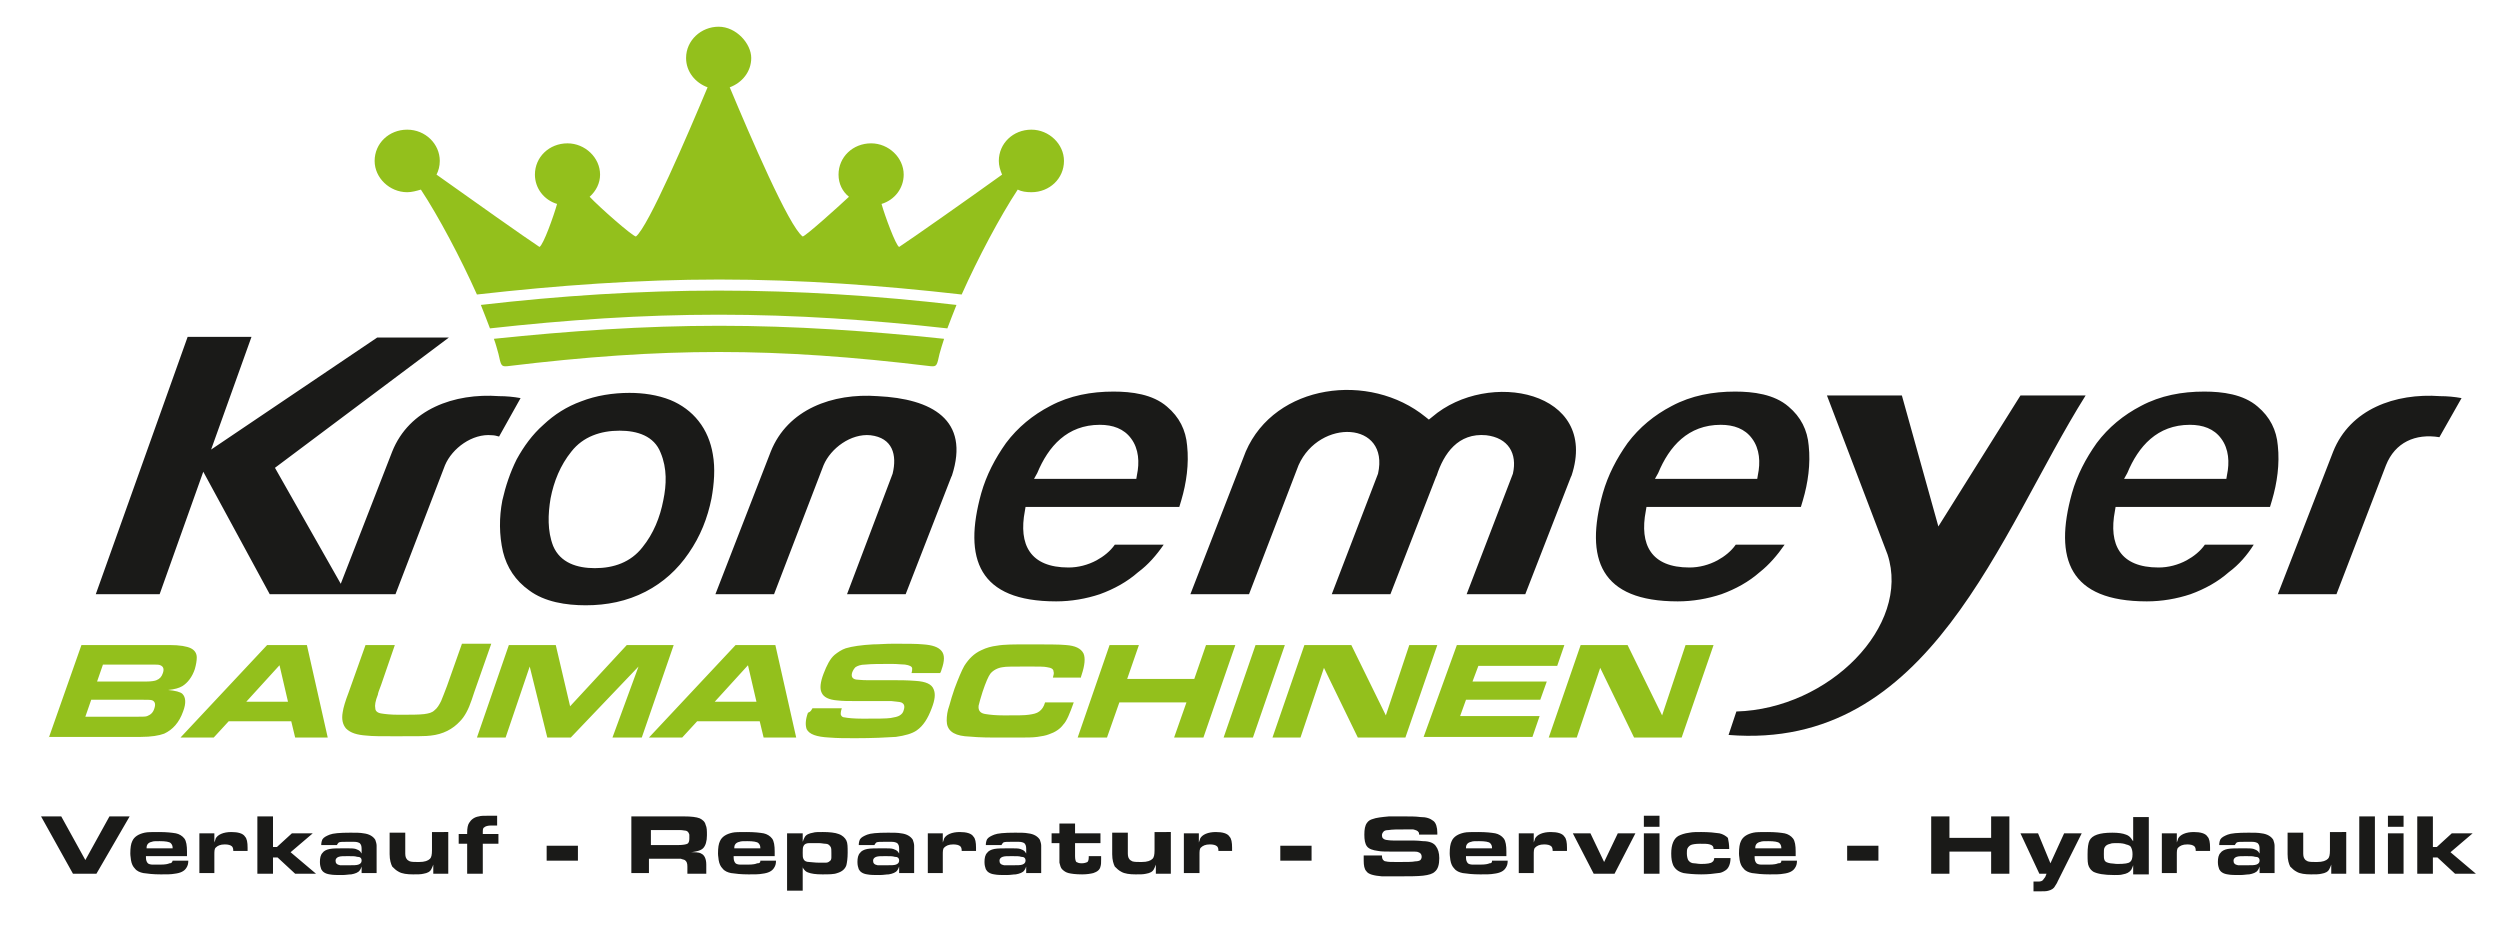
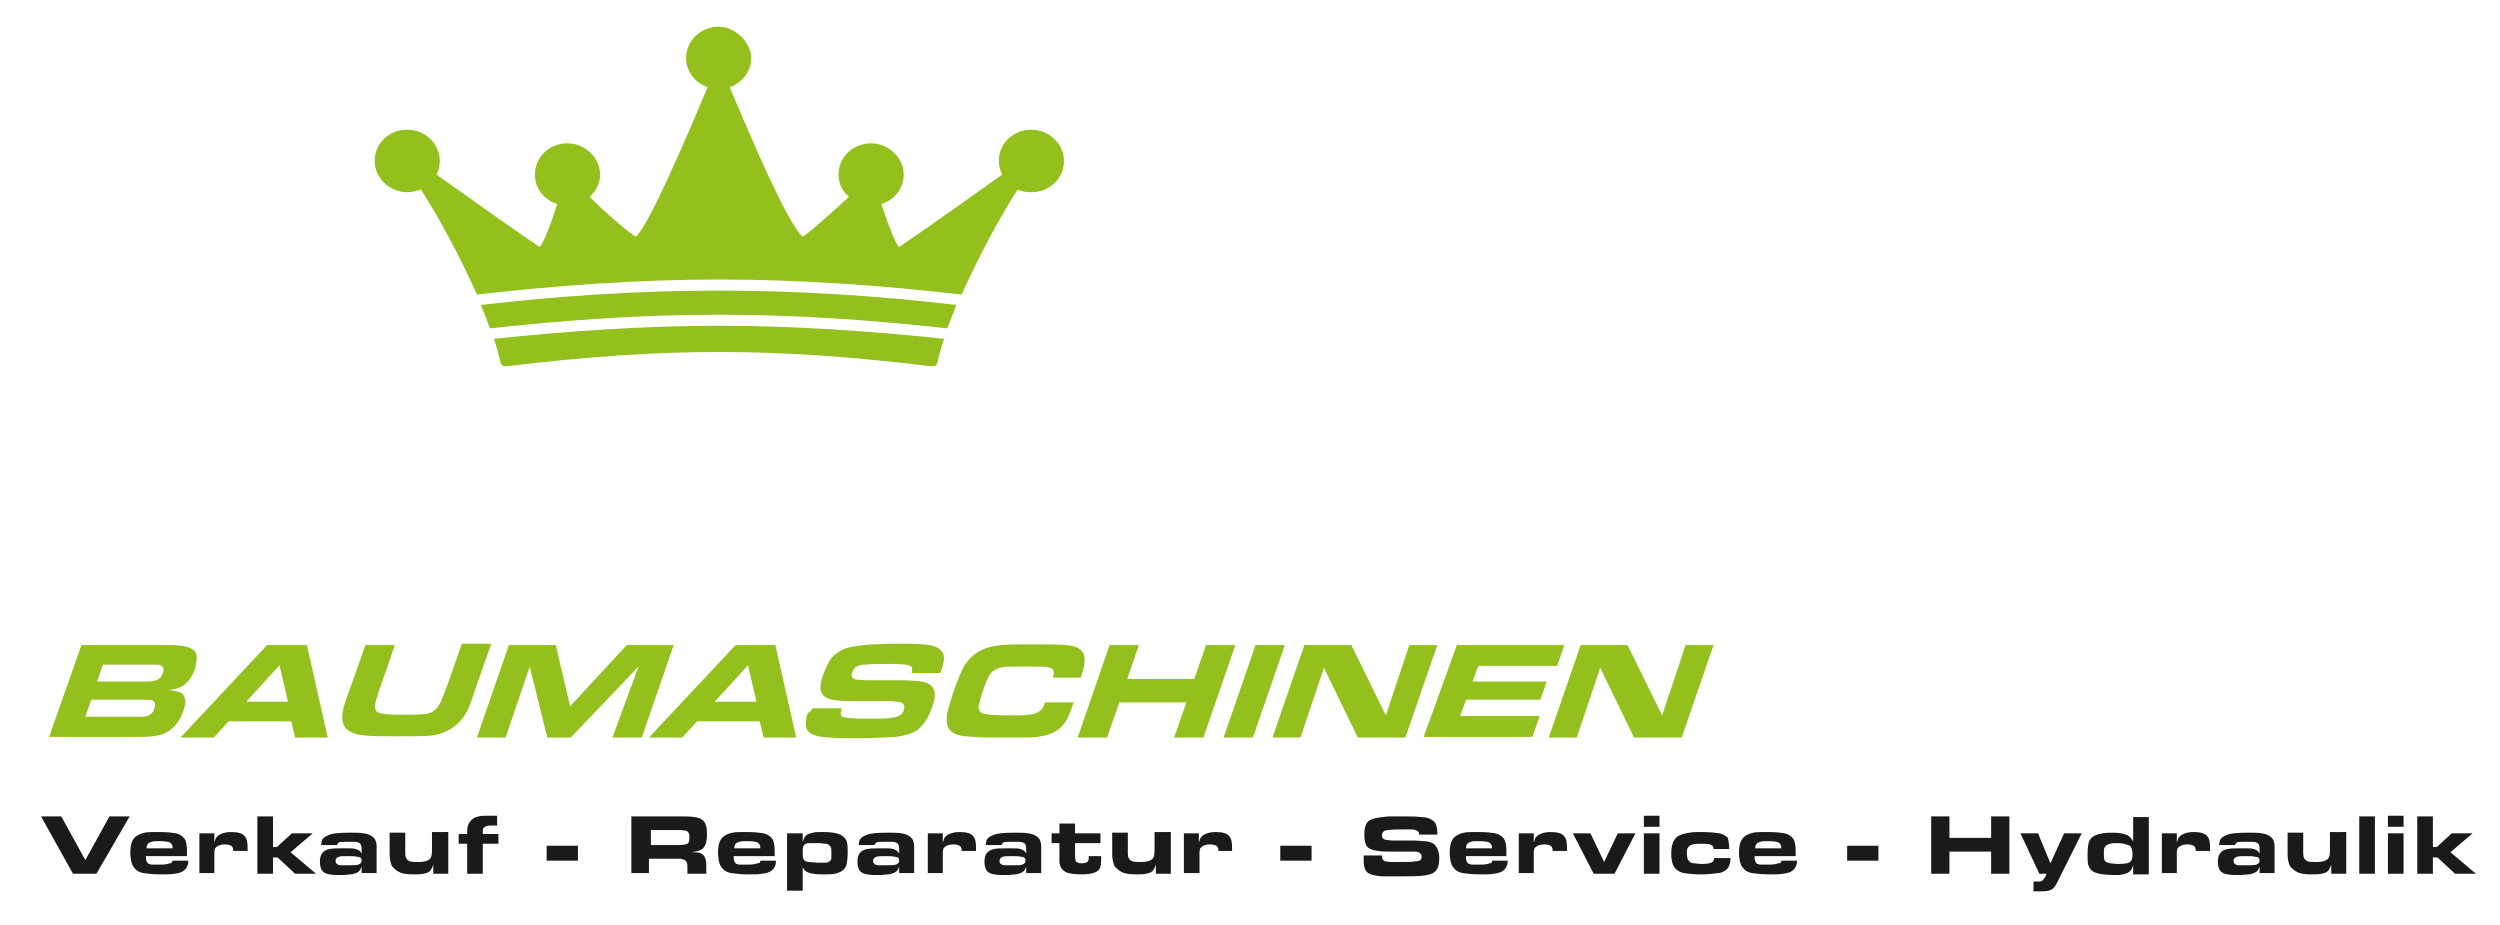
<svg xmlns="http://www.w3.org/2000/svg" version="1.1" id="Ebene_1" x="0px" y="0px" viewBox="0 0 383.7 142" style="enable-background:new 0 0 383.7 142;" xml:space="preserve">
  <style type="text/css">
	.st0{fill-rule:evenodd;clip-rule:evenodd;fill:#1A1A18;}
	.st1{fill-rule:evenodd;clip-rule:evenodd;fill:#93C01C;}
	.st2{fill:#93C01C;}
	.st3{fill:#1A1A18;}
</style>
  <g>
-     <path class="st0" d="M280.4,60.7l9.3,24.4c3.6,11-9,23.7-23.2,24.1l-1.2,3.6c31,2.5,41.5-30.9,54.8-52.1h-10l-12.6,20.1l-5.6-20.1   H280.4z M14.7,91.2h9.8l6.7-18.8l10.2,18.8h19.3l7.6-19.8c1.1-2.6,4.2-4.9,7.2-4.6c0.4,0,0.7,0.1,1.1,0.2l3.3-5.9   c-1.1-0.2-2.2-0.3-3.3-0.3c-6.9-0.5-13.8,2-16.4,8.5l-7.9,20.3L42.2,71.8l26.7-20h-11L32.4,69l6.2-17.3h-9.8L14.7,91.2z    M225.1,91.2h9l7-18l0.1-0.2c4.3-13-12.8-16.4-21.4-9l-0.5,0.4l-0.5-0.4c-8.6-7-23.1-5.1-27.6,5.3l-8.5,21.9h9l7.6-19.8   c3.2-7.2,14-6.8,12.2,1.3l0,0l-7.1,18.5h9l7-18l0.1-0.2c1.1-3.4,3.3-6.6,7.6-6.2c3.4,0.4,4.8,2.8,4.1,5.9l0,0L225.1,91.2z    M377.8,61.1c-1.1-0.2-2.2-0.3-3.3-0.3c-6.9-0.5-13.8,2-16.4,8.5l-8.5,21.9h9l7.6-19.8c1.4-3.5,4.5-4.9,8.2-4.3L377.8,61.1z    M130,91.2h9l7-18l0.1-0.2c2.8-8.6-3.1-11.8-11.4-12.2c-6.9-0.5-13.8,2-16.4,8.5l-8.5,21.9h9l7.6-19.8c1.1-2.6,4.2-4.9,7.2-4.6   c3.4,0.4,4.1,3,3.4,5.9l0,0L130,91.2z M101.8,76.8c-0.5,2.6-1.5,5.1-3.2,7.2c-1.8,2.3-4.4,3.2-7.3,3.2c-2.7,0-5.3-0.8-6.4-3.4   c-0.9-2.3-0.8-4.9-0.4-7.3c0.5-2.6,1.5-5.1,3.2-7.2c1.8-2.3,4.5-3.2,7.4-3.2c2.7,0,5.3,0.8,6.3,3.4   C102.4,71.9,102.3,74.4,101.8,76.8z M77.1,76.8c-0.5,2.6-0.5,5.3,0.1,7.9c0.6,2.4,1.9,4.4,4,5.9c2.4,1.8,5.7,2.3,8.7,2.3   c3.2,0,6.3-0.6,9.2-2.1c2.7-1.4,4.9-3.4,6.6-5.9c1.8-2.6,2.9-5.4,3.5-8.4c0.4-2.2,0.6-4.6,0.2-6.8c-0.3-1.8-1-3.6-2.2-5.1   c-1.1-1.4-2.6-2.5-4.3-3.2c-2-0.8-4.2-1.1-6.3-1.1c-2.5,0-5.1,0.4-7.4,1.3c-2.2,0.8-4.1,2-5.8,3.6c-1.7,1.5-3,3.3-4.1,5.3   C78.3,72.5,77.6,74.6,77.1,76.8z M326.5,72.6c1.7-4.1,4.6-7.4,9.6-7.4c2,0,3.7,0.6,4.8,2.1c1.2,1.6,1.3,3.7,0.9,5.6l-0.1,0.6h-15.7   L326.5,72.6z M345.9,83.6h-7.5c-0.7,1-1.7,1.8-2.8,2.4c-1.3,0.7-2.8,1.1-4.3,1.1c-5.9,0-7.7-3.5-6.7-8.7l0.1-0.6h23.7l0.3-1   c0.8-2.7,1.2-5.6,0.9-8.4c-0.2-2.4-1.2-4.4-3.1-6c-2.2-1.9-5.4-2.3-8.2-2.3c-3.4,0-6.7,0.6-9.7,2.2c-2.7,1.4-5,3.3-6.8,5.7   c-1.7,2.4-3,4.9-3.8,7.7c-2.8,10.1-0.4,16.6,11.5,16.6c2.3,0,4.6-0.4,6.7-1.1c2.2-0.8,4.2-1.9,5.9-3.4   C343.6,86.7,344.9,85.2,345.9,83.6z M159.2,72.6c1.7-4.1,4.6-7.4,9.6-7.4c2,0,3.7,0.6,4.8,2.1c1.2,1.6,1.3,3.7,0.9,5.6l-0.1,0.6   h-15.7L159.2,72.6z M178.6,83.6h-7.5c-0.7,1-1.7,1.8-2.8,2.4c-1.3,0.7-2.8,1.1-4.3,1.1c-5.9,0-7.7-3.5-6.7-8.7l0.1-0.6H181l0.3-1   c0.8-2.7,1.2-5.6,0.9-8.4c-0.2-2.4-1.2-4.4-3.1-6c-2.2-1.9-5.4-2.3-8.2-2.3c-3.4,0-6.7,0.6-9.7,2.2c-2.7,1.4-5,3.3-6.8,5.7   c-1.7,2.4-3,4.9-3.8,7.7c-2.8,10.1-0.4,16.6,11.5,16.6c2.3,0,4.6-0.4,6.7-1.1c2.2-0.8,4.2-1.9,5.9-3.4   C176.2,86.7,177.5,85.2,178.6,83.6z M254.5,72.6c1.7-4.1,4.6-7.4,9.6-7.4c2,0,3.7,0.6,4.8,2.1c1.2,1.6,1.3,3.7,0.9,5.6l-0.1,0.6   h-15.7L254.5,72.6z M273.9,83.6h-7.5c-0.7,1-1.7,1.8-2.8,2.4c-1.3,0.7-2.8,1.1-4.3,1.1c-5.9,0-7.7-3.5-6.7-8.7l0.1-0.6h23.7l0.3-1   c0.8-2.7,1.2-5.6,0.9-8.4c-0.2-2.4-1.2-4.4-3.1-6c-2.2-1.9-5.4-2.3-8.2-2.3c-3.4,0-6.7,0.6-9.7,2.2c-2.7,1.4-5,3.3-6.8,5.7   c-1.7,2.4-3,4.9-3.8,7.7c-2.8,10.1-0.4,16.6,11.5,16.6c2.3,0,4.6-0.4,6.7-1.1c2.2-0.8,4.2-1.9,5.9-3.4   C271.5,86.7,272.8,85.2,273.9,83.6z" />
    <path class="st1" d="M75.8,52c0.3,0.8,0.5,1.6,0.7,2.3c0.4,1.8,0.4,2,1.4,1.9c24-2.9,40.9-2.9,64.9,0c1,0.1,1-0.1,1.4-1.9   c0.2-0.7,0.4-1.4,0.7-2.3c-11.5-1.2-22.9-2-34.5-2C98.8,50,87.3,50.8,75.8,52 M73.8,46.8c0.5,1.3,1,2.5,1.4,3.6   c11.7-1.3,23.3-2.1,35.1-2.1c11.8,0,23.4,0.8,35.1,2.1c0.4-1.1,0.9-2.3,1.4-3.6c-12.1-1.4-24.3-2.2-36.5-2.2   C98.1,44.6,85.9,45.4,73.8,46.8z M112,13.4c1.9-0.7,3.3-2.4,3.3-4.5c0-2.2-2.3-4.8-5-4.8s-5,2.1-5,4.8c0,2.1,1.4,3.8,3.3,4.5   c-3.1,7.4-9.1,21.4-11,22.9c-0.6-0.1-5.6-4.5-7.1-6.1c1-0.9,1.6-2.1,1.6-3.4c0-2.6-2.3-4.8-5-4.8c-2.8,0-5,2.1-5,4.8   c0,2.1,1.4,3.9,3.4,4.5c-0.5,1.8-2.1,6.3-2.7,6.6c-1.7-1.1-10.9-7.6-15.8-11.1c0.3-0.6,0.5-1.3,0.5-2.1c0-2.6-2.2-4.8-5-4.8   c-2.8,0-5,2.1-5,4.8c0,2.6,2.3,4.8,5,4.8c0.7,0,1.4-0.2,2.1-0.4c2.7,4.1,6.1,10.5,8.6,16.1c12.4-1.4,24.7-2.3,37.2-2.3   c12.5,0,24.9,0.9,37.2,2.3c2.5-5.6,5.9-12,8.6-16.1c0.6,0.3,1.3,0.4,2.1,0.4c2.8,0,5-2.1,5-4.8c0-2.6-2.3-4.8-5-4.8   c-2.8,0-5,2.1-5,4.8c0,0.7,0.2,1.4,0.5,2.1c-5,3.6-14.1,10-15.8,11.1c-0.5-0.2-2.2-4.8-2.7-6.6c2-0.6,3.4-2.4,3.4-4.5   c0-2.6-2.3-4.8-5-4.8c-2.8,0-5,2.1-5,4.8c0,1.4,0.6,2.6,1.6,3.4c-1.6,1.5-6.6,6-7.1,6.1C121.1,34.8,115.1,20.8,112,13.4z" />
    <path class="st2" d="M237.7,113.2l4.9-14.2h7.2l5.3,10.8l3.6-10.8h4.3l-4.9,14.2h-7.3l-5.2-10.7l-3.6,10.7H237.7z M223.6,99h16.5   l-1.1,3.2h-12.1l-0.9,2.4h11.4l-1,2.8h-11.4l-0.9,2.5h12.2l-1.1,3.2h-16.7L223.6,99z M195.3,113.2l4.9-14.2h7.2l5.3,10.8l3.6-10.8   h4.3l-4.9,14.2h-7.3l-5.2-10.7l-3.6,10.7H195.3z M187.8,113.2l4.9-14.2h4.5l-4.9,14.2H187.8z M165.4,113.2l4.9-14.2h4.5l-1.8,5.2   h10.3l1.8-5.2h4.5l-4.9,14.2h-4.5l1.9-5.4h-10.3l-1.9,5.4H165.4z M160.4,107.8h4.4c-0.6,1.7-1.1,2.9-1.6,3.4   c-0.5,0.7-1.3,1.2-2.2,1.5c-0.5,0.2-1.1,0.3-1.8,0.4c-0.7,0.1-1.7,0.1-3,0.1c-1.3,0-2.5,0-3.6,0c-2,0-3.4-0.1-4.5-0.2   c-1.9-0.2-2.8-1-2.8-2.4c0-0.7,0.1-1.5,0.4-2.3c0.2-0.8,0.5-1.7,0.8-2.6c0.6-1.6,1.1-2.8,1.5-3.5c0.7-1.1,1.5-1.9,2.6-2.4   c0.8-0.4,1.6-0.6,2.4-0.7c1.1-0.2,2.7-0.2,4.8-0.2c2.8,0,4.8,0,5.8,0.1c1.4,0.1,2.3,0.5,2.7,1.3c0.3,0.7,0.2,1.8-0.3,3.3   c0,0.1-0.1,0.2-0.1,0.4h-4.3c0.1-0.4,0.2-0.7,0.1-0.9c0-0.4-0.3-0.6-1-0.7c-0.4-0.1-1.4-0.1-2.8-0.1c-2.3,0-3.6,0-4,0.1   c-0.8,0.1-1.5,0.5-1.9,1c-0.3,0.4-0.7,1.3-1.2,2.8c-0.3,0.9-0.5,1.7-0.6,2.1c-0.1,0.8,0.3,1.2,1.1,1.3c0.6,0.1,1.5,0.2,2.8,0.2   c1.9,0,3.2,0,3.8-0.1c0.7-0.1,1.2-0.2,1.6-0.5C159.9,108.9,160.2,108.5,160.4,107.8z M124.7,108.7h4.5c-0.2,0.6-0.2,1-0.1,1.1   c0.1,0.2,0.3,0.3,0.5,0.3c0.5,0.1,1.4,0.2,2.8,0.2c2.2,0,3.6,0,4.3-0.1c0.6-0.1,1.1-0.2,1.4-0.4c0.3-0.2,0.5-0.4,0.6-0.8   c0.2-0.6,0.1-1-0.4-1.2c-0.3-0.1-0.8-0.1-1.5-0.2c-0.1,0-0.6,0-1.3,0h-4.1c-1.1,0-2.1,0-2.9-0.1c-1.3-0.1-2.1-0.5-2.4-1.2   c-0.3-0.6-0.2-1.6,0.3-2.9c0.5-1.3,1-2.3,1.7-2.9c0.5-0.4,1.1-0.8,1.7-1c1-0.3,2.4-0.5,4.2-0.6c0.9,0,1.9-0.1,3.1-0.1   c2,0,3.6,0,4.6,0.1c1.4,0.1,2.3,0.4,2.8,1c0.5,0.6,0.5,1.5,0,2.9c0,0.1-0.1,0.3-0.2,0.5h-4.4c0.1-0.3,0.1-0.6,0.1-0.7   c0-0.3-0.4-0.5-1.1-0.6c-0.5,0-1.1-0.1-2-0.1c-1.8,0-3.1,0-4.1,0.1c-0.7,0-1.2,0.2-1.5,0.4c-0.2,0.2-0.4,0.5-0.5,0.8   c-0.2,0.6,0,1,0.6,1.1c0.2,0,0.8,0.1,1.8,0.1h4.2c0.7,0,1.8,0,3.1,0.1c1.6,0.1,2.5,0.5,2.8,1.3c0.3,0.7,0.2,1.6-0.3,2.9   c-0.6,1.6-1.3,2.7-2.3,3.4c-0.7,0.5-1.8,0.8-3.2,1c-1.5,0.1-3.6,0.2-6.2,0.2c-1.5,0-2.8,0-4-0.1c-2-0.1-3.1-0.5-3.5-1.3   c-0.2-0.6-0.2-1.4,0.2-2.5C124.5,109.2,124.5,109,124.7,108.7z M109.7,107.7h6.4l-1.3-5.6L109.7,107.7z M99.6,113.2L112.9,99h6.1   l3.2,14.2h-5l-0.6-2.5H107l-2.3,2.5H99.6z M73.2,113.2L78.1,99h7.2l2.2,9.4l8.7-9.4h7.2l-4.9,14.2H94l4-10.9l-10.4,10.9H84   l-2.7-10.9l-3.7,10.9H73.2z M56.1,99h4.5l-2.1,6.1c-0.3,0.8-0.5,1.3-0.5,1.5c-0.4,1-0.5,1.7-0.4,2.1c0,0.4,0.3,0.7,0.9,0.8   c0.6,0.1,1.5,0.2,2.7,0.2c1.8,0,3.1,0,3.9-0.1c0.7-0.1,1.2-0.2,1.6-0.6c0.4-0.3,0.7-0.8,1-1.4c0.1-0.3,0.3-0.7,0.4-1l0.5-1.3   l2.3-6.5h4.5l-2.6,7.4l-0.4,1.2c-0.5,1.5-1.1,2.6-1.8,3.3c-1.1,1.2-2.6,2-4.5,2.2c-0.6,0.1-2.3,0.1-5.4,0.1c-2.1,0-3.6,0-4.4-0.1   c-1.5-0.1-2.5-0.4-3.2-1.1c-0.5-0.6-0.7-1.4-0.5-2.5c0.1-0.7,0.4-1.7,0.9-3L56.1,99z M37.8,107.7h6.4l-1.3-5.6L37.8,107.7z    M27.7,113.2L41,99h6.1l3.2,14.2h-5l-0.6-2.5h-9.6l-2.3,2.5H27.7z M13.1,110h8.1c0.7,0,1.2,0,1.4-0.1c0.5-0.2,0.9-0.5,1.1-1.2   c0.2-0.6,0.1-1-0.3-1.2c-0.2-0.1-0.7-0.1-1.4-0.1h-8L13.1,110z M14.9,104.6h7.6c0.7,0,1.3-0.1,1.5-0.2c0.5-0.2,0.8-0.5,1-1.1   c0.2-0.6,0.1-1-0.4-1.2c-0.2-0.1-0.6-0.1-1.3-0.1h-7.5L14.9,104.6z M7.5,113.2L12.5,99H26c1.6,0,2.7,0.2,3.3,0.5   c0.6,0.3,0.9,0.8,0.9,1.4c0,0.5-0.1,1.1-0.3,1.8c-0.4,1.2-1.1,2.1-1.9,2.6c-0.5,0.3-1.2,0.5-2.2,0.6c1.1,0.1,1.9,0.3,2.2,0.6   c0.5,0.5,0.6,1.4,0.1,2.7c-0.6,1.7-1.6,2.8-2.9,3.4c-0.8,0.3-2,0.5-3.6,0.5H7.5z" />
    <path class="st3" d="M371,134.1v-8.8h2.4v4.7h0.6l2.3-2.1h3.2l-3.4,2.9l3.9,3.3h-3.2l-2.7-2.5h-0.7v2.5H371z M366.5,126.9v-1.7h2.4   v1.7H366.5z M366.5,134.1v-6.2h2.4v6.2H366.5z M362.1,134.1v-8.8h2.4v8.8H362.1z M360.1,127.9v6.2h-2.3v-1.4   c-0.1,0.3-0.2,0.5-0.3,0.7c-0.2,0.4-0.6,0.6-1.2,0.7c-0.4,0.1-0.9,0.1-1.6,0.1c-0.9,0-1.7-0.1-2.2-0.4c-0.4-0.2-0.7-0.5-1-0.8   c-0.2-0.4-0.4-1-0.4-1.9v-3.3h2.4v3.2c0,0.4,0.1,0.7,0.2,0.8c0.1,0.2,0.3,0.3,0.5,0.4c0.3,0.1,0.8,0.1,1.4,0.1   c0.9,0,1.4-0.2,1.7-0.5c0.2-0.2,0.3-0.6,0.3-1.3v-2.8H360.1z M344.7,131.4c-0.7,0-1.1,0-1.4,0.1c-0.3,0.1-0.5,0.3-0.5,0.6   c0,0.4,0.2,0.6,0.7,0.7c0.2,0,0.6,0,1.4,0c0.7,0,1.1,0,1.4-0.1c0.3-0.1,0.5-0.3,0.5-0.6c0-0.4-0.2-0.6-0.7-0.6   C345.8,131.4,345.4,131.4,344.7,131.4z M346.8,134.1V133c-0.1,0.3-0.2,0.5-0.3,0.6c-0.2,0.3-0.7,0.5-1.3,0.6   c-0.4,0-0.8,0.1-1.4,0.1c-0.8,0-1.4,0-1.9-0.1c-0.7-0.1-1.1-0.4-1.3-0.8c-0.1-0.3-0.2-0.6-0.2-1.1c0-0.6,0.1-1.1,0.4-1.4   c0.2-0.3,0.6-0.5,1.1-0.6c0.5-0.1,1.3-0.1,2.5-0.1c0.7,0,1.2,0,1.5,0.1c0.3,0.1,0.5,0.2,0.7,0.4c0.1,0.1,0.1,0.2,0.2,0.3v-0.7   c0-0.5-0.1-0.7-0.3-0.9c-0.2-0.1-0.4-0.2-0.9-0.2c-0.3,0-0.6,0-0.9,0c-0.8,0-1.2,0-1.4,0.1c-0.1,0.1-0.2,0.2-0.3,0.4h-2.4   c0-0.4,0.1-0.7,0.2-0.9c0.2-0.3,0.6-0.5,1.1-0.7c0.5-0.2,1.5-0.3,3.2-0.3c0.8,0,1.5,0,2,0.1c0.9,0.1,1.5,0.5,1.8,1   c0.1,0.3,0.2,0.6,0.2,0.9v0.4v3.8H346.8z M331.8,134.1v-6.2h2.3v1.4c0.1-0.3,0.2-0.5,0.2-0.6c0.3-0.6,1.2-1,2.4-1   c1,0,1.8,0.2,2.1,0.7c0.3,0.3,0.4,0.9,0.4,1.7c0,0.1,0,0.2,0,0.5h-2.2c0,0,0-0.1,0-0.1c0-0.3-0.1-0.5-0.2-0.6   c-0.2-0.2-0.6-0.3-1.1-0.3c-0.7,0-1.1,0.2-1.4,0.5c-0.2,0.2-0.2,0.6-0.2,1.1v2.8H331.8z M325,129.4c-0.5,0-0.9,0-1.1,0.1   c-0.4,0.1-0.7,0.2-0.9,0.6c-0.1,0.2-0.1,0.5-0.1,1c0,0.4,0,0.7,0.1,0.9c0.1,0.3,0.4,0.4,0.9,0.5c0.3,0,0.7,0.1,1.1,0.1   c1.1,0,1.7-0.1,1.9-0.3c0.3-0.2,0.4-0.6,0.4-1.2c0-0.5-0.1-0.8-0.2-1c-0.1-0.3-0.4-0.4-0.8-0.5C326.1,129.5,325.6,129.4,325,129.4z    M327.4,134.1v-1.3c-0.1,0.3-0.2,0.5-0.3,0.7c-0.3,0.4-0.7,0.6-1.3,0.7c-0.3,0.1-0.8,0.1-1.3,0.1c-1.6,0-2.6-0.2-3.2-0.5   c-0.3-0.2-0.5-0.4-0.7-0.8c-0.2-0.4-0.2-1-0.2-1.9c0-1,0.1-1.7,0.3-2.1c0.4-0.8,1.5-1.2,3.5-1.2c0.9,0,1.6,0.1,2.1,0.3   c0.3,0.1,0.6,0.3,0.8,0.6c0.1,0.1,0.1,0.2,0.3,0.4v-3.7h2.4v8.8H327.4z M313,134.1l-2.9-6.2h2.7l1.9,4.6l2.1-4.6h2.7l-3.7,7.4   c-0.1,0.3-0.3,0.5-0.4,0.7c-0.2,0.4-0.6,0.6-1,0.7c-0.3,0.1-0.7,0.1-1.3,0.1c-0.3,0-0.6,0-1,0v-1.5c0.3,0,0.6,0,0.8,0   c0.3,0,0.6-0.1,0.7-0.3c0.1-0.1,0.2-0.3,0.3-0.4l0.2-0.5H313z M296.4,134.1v-8.8h2.8v3.3h6.4v-3.3h2.8v8.8h-2.8v-3.4h-6.4v3.4   H296.4z M288.3,129.8v2.3h-4.8v-2.3H288.3z M273.4,130.2c0-0.4-0.1-0.6-0.3-0.8c-0.2-0.2-0.8-0.3-1.7-0.3c-0.6,0-1,0-1.2,0.1   c-0.5,0.1-0.8,0.4-0.8,0.9c0,0,0,0.1,0,0.1H273.4z M273.4,132.1h2.4c0,0.5-0.1,0.8-0.3,1.1c-0.3,0.5-0.9,0.8-1.8,0.9   c-0.5,0.1-1.2,0.1-2.1,0.1c-1.2,0-2-0.1-2.7-0.2c-0.5-0.1-1-0.3-1.3-0.7c-0.3-0.3-0.5-0.7-0.6-1.3c0-0.2-0.1-0.6-0.1-1   c0-0.9,0.1-1.5,0.3-1.9c0.3-0.7,1-1.1,1.9-1.3c0.4-0.1,1.2-0.1,2.2-0.1c1.2,0,2,0.1,2.6,0.2c0.5,0.1,1,0.4,1.3,0.8   c0.3,0.4,0.4,1.1,0.4,2v0.7h-6.3c0,0.1,0,0.2,0,0.2c0,0.4,0.1,0.7,0.3,0.9c0.1,0.1,0.4,0.2,0.7,0.2c0.3,0,0.7,0,1.2,0   c0.8,0,1.2-0.1,1.4-0.2C273.3,132.5,273.4,132.4,273.4,132.1z M265.4,130.3H263c0-0.4-0.2-0.6-0.6-0.7c-0.3-0.1-0.8-0.1-1.5-0.1   c-0.7,0-1.2,0.1-1.4,0.2c-0.2,0.1-0.4,0.3-0.5,0.5c-0.1,0.2-0.1,0.5-0.1,0.8c0,0.4,0.1,0.8,0.2,1c0.2,0.3,0.5,0.5,0.9,0.5   c0.3,0,0.6,0.1,1.1,0.1c0.9,0,1.5-0.1,1.7-0.3c0.2-0.1,0.3-0.4,0.3-0.6h2.5c0,0.9-0.3,1.6-0.8,1.9c-0.3,0.2-0.7,0.4-1.1,0.4   c-0.7,0.1-1.5,0.2-2.6,0.2c-1.1,0-2.1-0.1-2.7-0.2c-0.8-0.2-1.3-0.6-1.6-1.2c-0.2-0.5-0.3-1-0.3-1.8c0-1.4,0.4-2.3,1.1-2.7   c0.4-0.2,0.9-0.4,1.7-0.5c0.5-0.1,1.1-0.1,1.8-0.1c1.2,0,2.1,0.1,2.8,0.2c0.5,0.1,1,0.4,1.3,0.7   C265.3,129.1,265.4,129.6,265.4,130.3z M252.3,126.9v-1.7h2.4v1.7H252.3z M252.3,134.1v-6.2h2.4v6.2H252.3z M244.6,134.1l-3.2-6.2   h2.7l2.1,4.4l2.1-4.4h2.7l-3.2,6.2H244.6z M233.1,134.1v-6.2h2.3v1.4c0.1-0.3,0.2-0.5,0.2-0.6c0.3-0.6,1.2-1,2.4-1   c1,0,1.8,0.2,2.1,0.7c0.3,0.3,0.4,0.9,0.4,1.7c0,0.1,0,0.2,0,0.5h-2.2c0,0,0-0.1,0-0.1c0-0.3-0.1-0.5-0.2-0.6   c-0.2-0.2-0.6-0.3-1.1-0.3c-0.7,0-1.1,0.2-1.4,0.5c-0.2,0.2-0.2,0.6-0.2,1.1v2.8H233.1z M229,130.2c0-0.4-0.1-0.6-0.3-0.8   c-0.2-0.2-0.8-0.3-1.7-0.3c-0.6,0-1,0-1.2,0.1c-0.5,0.1-0.8,0.4-0.8,0.9c0,0,0,0.1,0,0.1H229z M229,132.1h2.4   c0,0.5-0.1,0.8-0.3,1.1c-0.3,0.5-0.9,0.8-1.8,0.9c-0.5,0.1-1.2,0.1-2.1,0.1c-1.2,0-2-0.1-2.7-0.2c-0.5-0.1-1-0.3-1.3-0.7   c-0.3-0.3-0.5-0.7-0.6-1.3c0-0.2-0.1-0.6-0.1-1c0-0.9,0.1-1.5,0.3-1.9c0.3-0.7,1-1.1,1.9-1.3c0.4-0.1,1.2-0.1,2.2-0.1   c1.2,0,2,0.1,2.6,0.2c0.5,0.1,1,0.4,1.3,0.8c0.3,0.4,0.4,1.1,0.4,2v0.7H225c0,0.1,0,0.2,0,0.2c0,0.4,0.1,0.7,0.3,0.9   c0.1,0.1,0.4,0.2,0.7,0.2c0.3,0,0.7,0,1.2,0c0.8,0,1.2-0.1,1.4-0.2C228.9,132.5,229,132.4,229,132.1z M209.3,131.3h2.8   c0,0.4,0.1,0.6,0.2,0.7c0.1,0.1,0.2,0.2,0.4,0.2c0.3,0.1,0.9,0.1,1.8,0.1c1.4,0,2.3,0,2.7-0.1c0.4,0,0.7-0.1,0.8-0.2   c0.1-0.1,0.2-0.3,0.2-0.5c0-0.4-0.2-0.6-0.5-0.7c-0.2-0.1-0.5-0.1-1-0.1c-0.1,0-0.4,0-0.8,0h-2.6c-0.7,0-1.3,0-1.8-0.1   c-0.8-0.1-1.4-0.3-1.7-0.7c-0.3-0.4-0.4-1-0.4-1.8c0-0.8,0.1-1.4,0.4-1.8c0.2-0.3,0.5-0.5,0.9-0.6c0.5-0.2,1.4-0.3,2.5-0.4   c0.5,0,1.2,0,1.9,0c1.3,0,2.2,0,2.9,0.1c0.9,0,1.5,0.2,2,0.6c0.4,0.3,0.6,1,0.6,1.8c0,0.1,0,0.2,0,0.3h-2.8c0-0.2,0-0.3-0.1-0.4   c-0.1-0.2-0.4-0.3-0.8-0.4c-0.3,0-0.7,0-1.3,0c-1.1,0-1.9,0-2.5,0.1c-0.4,0-0.7,0.1-0.8,0.3c-0.1,0.1-0.2,0.3-0.2,0.5   c0,0.4,0.2,0.6,0.6,0.7c0.1,0,0.5,0.1,1.1,0.1h2.6c0.5,0,1.1,0,2,0.1c1,0,1.7,0.3,2,0.8c0.3,0.4,0.5,1,0.5,1.8c0,1-0.2,1.7-0.7,2.1   c-0.3,0.3-0.9,0.5-1.8,0.6c-0.9,0.1-2.2,0.1-3.8,0.1c-0.9,0-1.8,0-2.5,0c-1.2-0.1-2.1-0.3-2.4-0.8c-0.3-0.3-0.4-0.9-0.4-1.6   C209.3,131.6,209.3,131.5,209.3,131.3z M201.3,129.8v2.3h-4.8v-2.3H201.3z M181.7,134.1v-6.2h2.3v1.4c0.1-0.3,0.2-0.5,0.2-0.6   c0.3-0.6,1.2-1,2.4-1c1,0,1.8,0.2,2.1,0.7c0.3,0.3,0.4,0.9,0.4,1.7c0,0.1,0,0.2,0,0.5H187c0,0,0-0.1,0-0.1c0-0.3-0.1-0.5-0.2-0.6   c-0.2-0.2-0.6-0.3-1.1-0.3c-0.7,0-1.1,0.2-1.4,0.5c-0.2,0.2-0.2,0.6-0.2,1.1v2.8H181.7z M179.7,127.9v6.2h-2.3v-1.4   c-0.1,0.3-0.2,0.5-0.3,0.7c-0.2,0.4-0.6,0.6-1.2,0.7c-0.4,0.1-0.9,0.1-1.6,0.1c-0.9,0-1.7-0.1-2.2-0.4c-0.4-0.2-0.7-0.5-1-0.8   c-0.2-0.4-0.4-1-0.4-1.9v-3.3h2.4v3.2c0,0.4,0.1,0.7,0.2,0.8c0.1,0.2,0.3,0.3,0.5,0.4c0.3,0.1,0.8,0.1,1.4,0.1   c0.9,0,1.4-0.2,1.7-0.5c0.2-0.2,0.3-0.6,0.3-1.3v-2.8H179.7z M167.2,131.4h1.8v0.5c0,0.5,0,0.8-0.1,1.1c-0.1,0.5-0.5,0.8-1.1,1   c-0.4,0.1-1,0.2-1.7,0.2c-1,0-1.7-0.1-2.1-0.2c-0.4-0.1-0.7-0.3-1-0.6c-0.2-0.2-0.3-0.6-0.4-1c0-0.1,0-0.3,0-0.5v-2.5h-1.2v-1.5   h1.2v-1.5h2.4v1.5h3.9v1.5h-3.9v2c0,0.5,0.1,0.8,0.2,0.9c0.2,0.1,0.4,0.2,0.8,0.2c0.4,0,0.7-0.1,0.9-0.2c0.1-0.1,0.2-0.3,0.2-0.7   V131.4z M155.3,131.4c-0.7,0-1.1,0-1.4,0.1c-0.3,0.1-0.5,0.3-0.5,0.6c0,0.4,0.2,0.6,0.7,0.7c0.2,0,0.6,0,1.4,0c0.7,0,1.1,0,1.4-0.1   c0.3-0.1,0.5-0.3,0.5-0.6c0-0.4-0.2-0.6-0.7-0.6C156.5,131.4,156,131.4,155.3,131.4z M157.5,134.1V133c-0.1,0.3-0.2,0.5-0.3,0.6   c-0.2,0.3-0.7,0.5-1.3,0.6c-0.4,0-0.8,0.1-1.4,0.1c-0.8,0-1.4,0-1.9-0.1c-0.7-0.1-1.1-0.4-1.3-0.8c-0.1-0.3-0.2-0.6-0.2-1.1   c0-0.6,0.1-1.1,0.4-1.4c0.2-0.3,0.6-0.5,1.1-0.6c0.5-0.1,1.3-0.1,2.5-0.1c0.7,0,1.2,0,1.5,0.1c0.3,0.1,0.5,0.2,0.7,0.4   c0.1,0.1,0.1,0.2,0.2,0.3v-0.7c0-0.5-0.1-0.7-0.3-0.9c-0.2-0.1-0.4-0.2-0.9-0.2c-0.3,0-0.6,0-0.9,0c-0.8,0-1.2,0-1.4,0.1   c-0.1,0.1-0.2,0.2-0.3,0.4h-2.4c0-0.4,0.1-0.7,0.2-0.9c0.2-0.3,0.6-0.5,1.1-0.7c0.5-0.2,1.5-0.3,3.2-0.3c0.8,0,1.5,0,2,0.1   c0.9,0.1,1.5,0.5,1.8,1c0.1,0.3,0.2,0.6,0.2,0.9v0.4v3.8H157.5z M142.4,134.1v-6.2h2.3v1.4c0.1-0.3,0.2-0.5,0.2-0.6   c0.3-0.6,1.2-1,2.4-1c1,0,1.8,0.2,2.1,0.7c0.3,0.3,0.4,0.9,0.4,1.7c0,0.1,0,0.2,0,0.5h-2.2c0,0,0-0.1,0-0.1c0-0.3-0.1-0.5-0.2-0.6   c-0.2-0.2-0.6-0.3-1.1-0.3c-0.7,0-1.1,0.2-1.4,0.5c-0.2,0.2-0.2,0.6-0.2,1.1v2.8H142.4z M135.9,131.4c-0.7,0-1.1,0-1.4,0.1   c-0.3,0.1-0.5,0.3-0.5,0.6c0,0.4,0.2,0.6,0.7,0.7c0.2,0,0.6,0,1.4,0c0.7,0,1.1,0,1.4-0.1c0.3-0.1,0.5-0.3,0.5-0.6   c0-0.4-0.2-0.6-0.7-0.6C137,131.4,136.6,131.4,135.9,131.4z M138,134.1V133c-0.1,0.3-0.2,0.5-0.3,0.6c-0.2,0.3-0.7,0.5-1.3,0.6   c-0.4,0-0.8,0.1-1.4,0.1c-0.8,0-1.4,0-1.9-0.1c-0.7-0.1-1.1-0.4-1.3-0.8c-0.1-0.3-0.2-0.6-0.2-1.1c0-0.6,0.1-1.1,0.4-1.4   c0.2-0.3,0.6-0.5,1.1-0.6c0.5-0.1,1.3-0.1,2.5-0.1c0.7,0,1.2,0,1.5,0.1c0.3,0.1,0.5,0.2,0.7,0.4c0.1,0.1,0.1,0.2,0.2,0.3v-0.7   c0-0.5-0.1-0.7-0.3-0.9c-0.2-0.1-0.4-0.2-0.9-0.2c-0.3,0-0.6,0-0.9,0c-0.8,0-1.2,0-1.4,0.1c-0.1,0.1-0.2,0.2-0.3,0.4h-2.4   c0-0.4,0.1-0.7,0.2-0.9c0.2-0.3,0.6-0.5,1.1-0.7c0.5-0.2,1.5-0.3,3.2-0.3c0.8,0,1.5,0,2,0.1c0.9,0.1,1.5,0.5,1.8,1   c0.1,0.3,0.2,0.6,0.2,0.9v0.4v3.8H138z M125.6,129.4c-0.7,0-1.1,0-1.4,0c-0.5,0-0.8,0.2-0.9,0.5c-0.1,0.2-0.1,0.5-0.1,1   c0,0.4,0,0.7,0.1,0.9c0.1,0.3,0.4,0.5,0.9,0.5c0.3,0,0.8,0.1,1.4,0.1c0.5,0,0.9,0,1.2,0c0.2,0,0.4-0.1,0.5-0.2   c0.2-0.1,0.3-0.3,0.3-0.6c0-0.2,0-0.4,0-0.7c0-0.4,0-0.7-0.1-0.9c-0.2-0.3-0.4-0.5-0.8-0.5C126.4,129.5,126.1,129.4,125.6,129.4z    M123.2,127.9v1.3c0.1-0.3,0.2-0.5,0.3-0.7c0.2-0.4,0.7-0.6,1.3-0.7c0.3-0.1,0.8-0.1,1.5-0.1c1,0,1.9,0.1,2.4,0.3   c0.6,0.2,1,0.6,1.2,1c0.2,0.4,0.2,1,0.2,1.9c0,0.8-0.1,1.5-0.2,1.9c-0.2,0.6-0.7,1-1.4,1.2c-0.5,0.2-1.3,0.2-2.3,0.2   c-1,0-1.7-0.1-2.2-0.3c-0.3-0.1-0.5-0.3-0.7-0.6c-0.1-0.1-0.1-0.2-0.1-0.4v3.8h-2.4v-8.8H123.2z M116.7,130.2   c0-0.4-0.1-0.6-0.3-0.8c-0.2-0.2-0.8-0.3-1.7-0.3c-0.6,0-1,0-1.2,0.1c-0.5,0.1-0.8,0.4-0.8,0.9c0,0,0,0.1,0,0.1H116.7z    M116.7,132.1h2.4c0,0.5-0.1,0.8-0.3,1.1c-0.3,0.5-0.9,0.8-1.8,0.9c-0.5,0.1-1.2,0.1-2.1,0.1c-1.2,0-2-0.1-2.7-0.2   c-0.5-0.1-1-0.3-1.3-0.7c-0.3-0.3-0.5-0.7-0.6-1.3c0-0.2-0.1-0.6-0.1-1c0-0.9,0.1-1.5,0.3-1.9c0.3-0.7,1-1.1,1.9-1.3   c0.4-0.1,1.2-0.1,2.2-0.1c1.2,0,2,0.1,2.6,0.2c0.5,0.1,1,0.4,1.3,0.8c0.3,0.4,0.4,1.1,0.4,2v0.7h-6.3c0,0.1,0,0.2,0,0.2   c0,0.4,0.1,0.7,0.3,0.9c0.1,0.1,0.4,0.2,0.7,0.2c0.3,0,0.7,0,1.2,0c0.8,0,1.2-0.1,1.4-0.2C116.6,132.5,116.7,132.4,116.7,132.1z    M99.7,129.7h4.4c0.7,0,1.2-0.1,1.4-0.2c0.2-0.1,0.3-0.4,0.3-0.8c0-0.2,0-0.5,0-0.6c-0.1-0.3-0.2-0.5-0.5-0.6   c-0.2,0-0.5-0.1-0.9-0.1h-4.5V129.7z M96.9,134.1v-8.8h8c1.2,0,2,0.1,2.5,0.3c0.4,0.2,0.8,0.5,0.9,1c0.2,0.4,0.2,0.9,0.2,1.6   c0,0.9-0.2,1.6-0.6,2c-0.2,0.2-0.6,0.4-1.2,0.5c-0.1,0-0.4,0.1-0.8,0.1c0.2,0,0.4,0,0.5,0c0.7,0,1.1,0.1,1.2,0.2   c0.5,0.2,0.8,0.8,0.8,1.7v1.4h-2.9V133c0-0.5-0.1-0.8-0.4-1c-0.2-0.1-0.4-0.1-0.6-0.2c-0.1,0-0.3,0-0.6,0h-4.3v2.2H96.9z    M88.7,129.8v2.3h-4.8v-2.3H88.7z M71.7,134.1v-4.6h-1.3v-1.5h1.3v-0.2c0-0.7,0.1-1.2,0.3-1.5c0.3-0.5,0.8-0.9,1.5-1   c0.3-0.1,0.8-0.1,1.5-0.1c0.4,0,0.8,0,1.3,0v1.5c-0.4,0-0.7,0-0.9,0c-0.5,0-0.9,0.1-1.1,0.3c-0.2,0.1-0.2,0.4-0.2,0.8v0.2h2.4v1.5   h-2.4v4.6H71.7z M68.8,127.9v6.2h-2.3v-1.4c-0.1,0.3-0.2,0.5-0.3,0.7c-0.2,0.4-0.6,0.6-1.2,0.7c-0.4,0.1-0.9,0.1-1.6,0.1   c-0.9,0-1.7-0.1-2.2-0.4c-0.4-0.2-0.7-0.5-1-0.8c-0.2-0.4-0.4-1-0.4-1.9v-3.3h2.4v3.2c0,0.4,0.1,0.7,0.2,0.8   c0.1,0.2,0.3,0.3,0.5,0.4c0.3,0.1,0.8,0.1,1.4,0.1c0.9,0,1.4-0.2,1.7-0.5c0.2-0.2,0.3-0.6,0.3-1.3v-2.8H68.8z M53.4,131.4   c-0.7,0-1.1,0-1.4,0.1c-0.3,0.1-0.5,0.3-0.5,0.6c0,0.4,0.2,0.6,0.7,0.7c0.2,0,0.6,0,1.4,0c0.7,0,1.1,0,1.4-0.1   c0.3-0.1,0.5-0.3,0.5-0.6c0-0.4-0.2-0.6-0.7-0.6C54.5,131.4,54.1,131.4,53.4,131.4z M55.5,134.1V133c-0.1,0.3-0.2,0.5-0.3,0.6   c-0.2,0.3-0.7,0.5-1.3,0.6c-0.4,0-0.8,0.1-1.4,0.1c-0.8,0-1.4,0-1.9-0.1c-0.7-0.1-1.1-0.4-1.3-0.8c-0.1-0.3-0.2-0.6-0.2-1.1   c0-0.6,0.1-1.1,0.4-1.4c0.2-0.3,0.6-0.5,1.1-0.6c0.5-0.1,1.3-0.1,2.5-0.1c0.7,0,1.2,0,1.5,0.1c0.3,0.1,0.5,0.2,0.7,0.4   c0.1,0.1,0.1,0.2,0.2,0.3v-0.7c0-0.5-0.1-0.7-0.3-0.9c-0.2-0.1-0.4-0.2-0.9-0.2c-0.3,0-0.6,0-0.9,0c-0.8,0-1.2,0-1.4,0.1   c-0.1,0.1-0.2,0.2-0.3,0.4h-2.4c0-0.4,0.1-0.7,0.2-0.9c0.2-0.3,0.6-0.5,1.1-0.7c0.5-0.2,1.5-0.3,3.2-0.3c0.8,0,1.5,0,2,0.1   c0.9,0.1,1.5,0.5,1.8,1c0.1,0.3,0.2,0.6,0.2,0.9v0.4v3.8H55.5z M39.5,134.1v-8.8h2.4v4.7h0.6l2.3-2.1h3.2l-3.4,2.9l3.9,3.3h-3.2   l-2.7-2.5h-0.7v2.5H39.5z M30.6,134.1v-6.2h2.3v1.4c0.1-0.3,0.2-0.5,0.2-0.6c0.3-0.6,1.2-1,2.4-1c1,0,1.8,0.2,2.1,0.7   c0.3,0.3,0.4,0.9,0.4,1.7c0,0.1,0,0.2,0,0.5h-2.2c0,0,0-0.1,0-0.1c0-0.3-0.1-0.5-0.2-0.6c-0.2-0.2-0.6-0.3-1.1-0.3   c-0.7,0-1.1,0.2-1.4,0.5c-0.2,0.2-0.2,0.6-0.2,1.1v2.8H30.6z M26.5,130.2c0-0.4-0.1-0.6-0.3-0.8c-0.2-0.2-0.8-0.3-1.7-0.3   c-0.6,0-1,0-1.2,0.1c-0.5,0.1-0.8,0.4-0.8,0.9c0,0,0,0.1,0,0.1H26.5z M26.5,132.1h2.4c0,0.5-0.1,0.8-0.3,1.1   c-0.3,0.5-0.9,0.8-1.8,0.9c-0.5,0.1-1.2,0.1-2.1,0.1c-1.2,0-2-0.1-2.7-0.2c-0.5-0.1-1-0.3-1.3-0.7c-0.3-0.3-0.5-0.7-0.6-1.3   c0-0.2-0.1-0.6-0.1-1c0-0.9,0.1-1.5,0.3-1.9c0.3-0.7,1-1.1,1.9-1.3c0.4-0.1,1.2-0.1,2.2-0.1c1.2,0,2,0.1,2.6,0.2   c0.5,0.1,1,0.4,1.3,0.8c0.3,0.4,0.4,1.1,0.4,2v0.7h-6.3c0,0.1,0,0.2,0,0.2c0,0.4,0.1,0.7,0.3,0.9c0.1,0.1,0.4,0.2,0.7,0.2   c0.3,0,0.7,0,1.2,0c0.8,0,1.2-0.1,1.4-0.2C26.3,132.5,26.4,132.4,26.5,132.1z M11.2,134.1l-4.9-8.8h3.1l3.7,6.7l3.7-6.7h3.1   l-5.1,8.8H11.2z" />
  </g>
</svg>